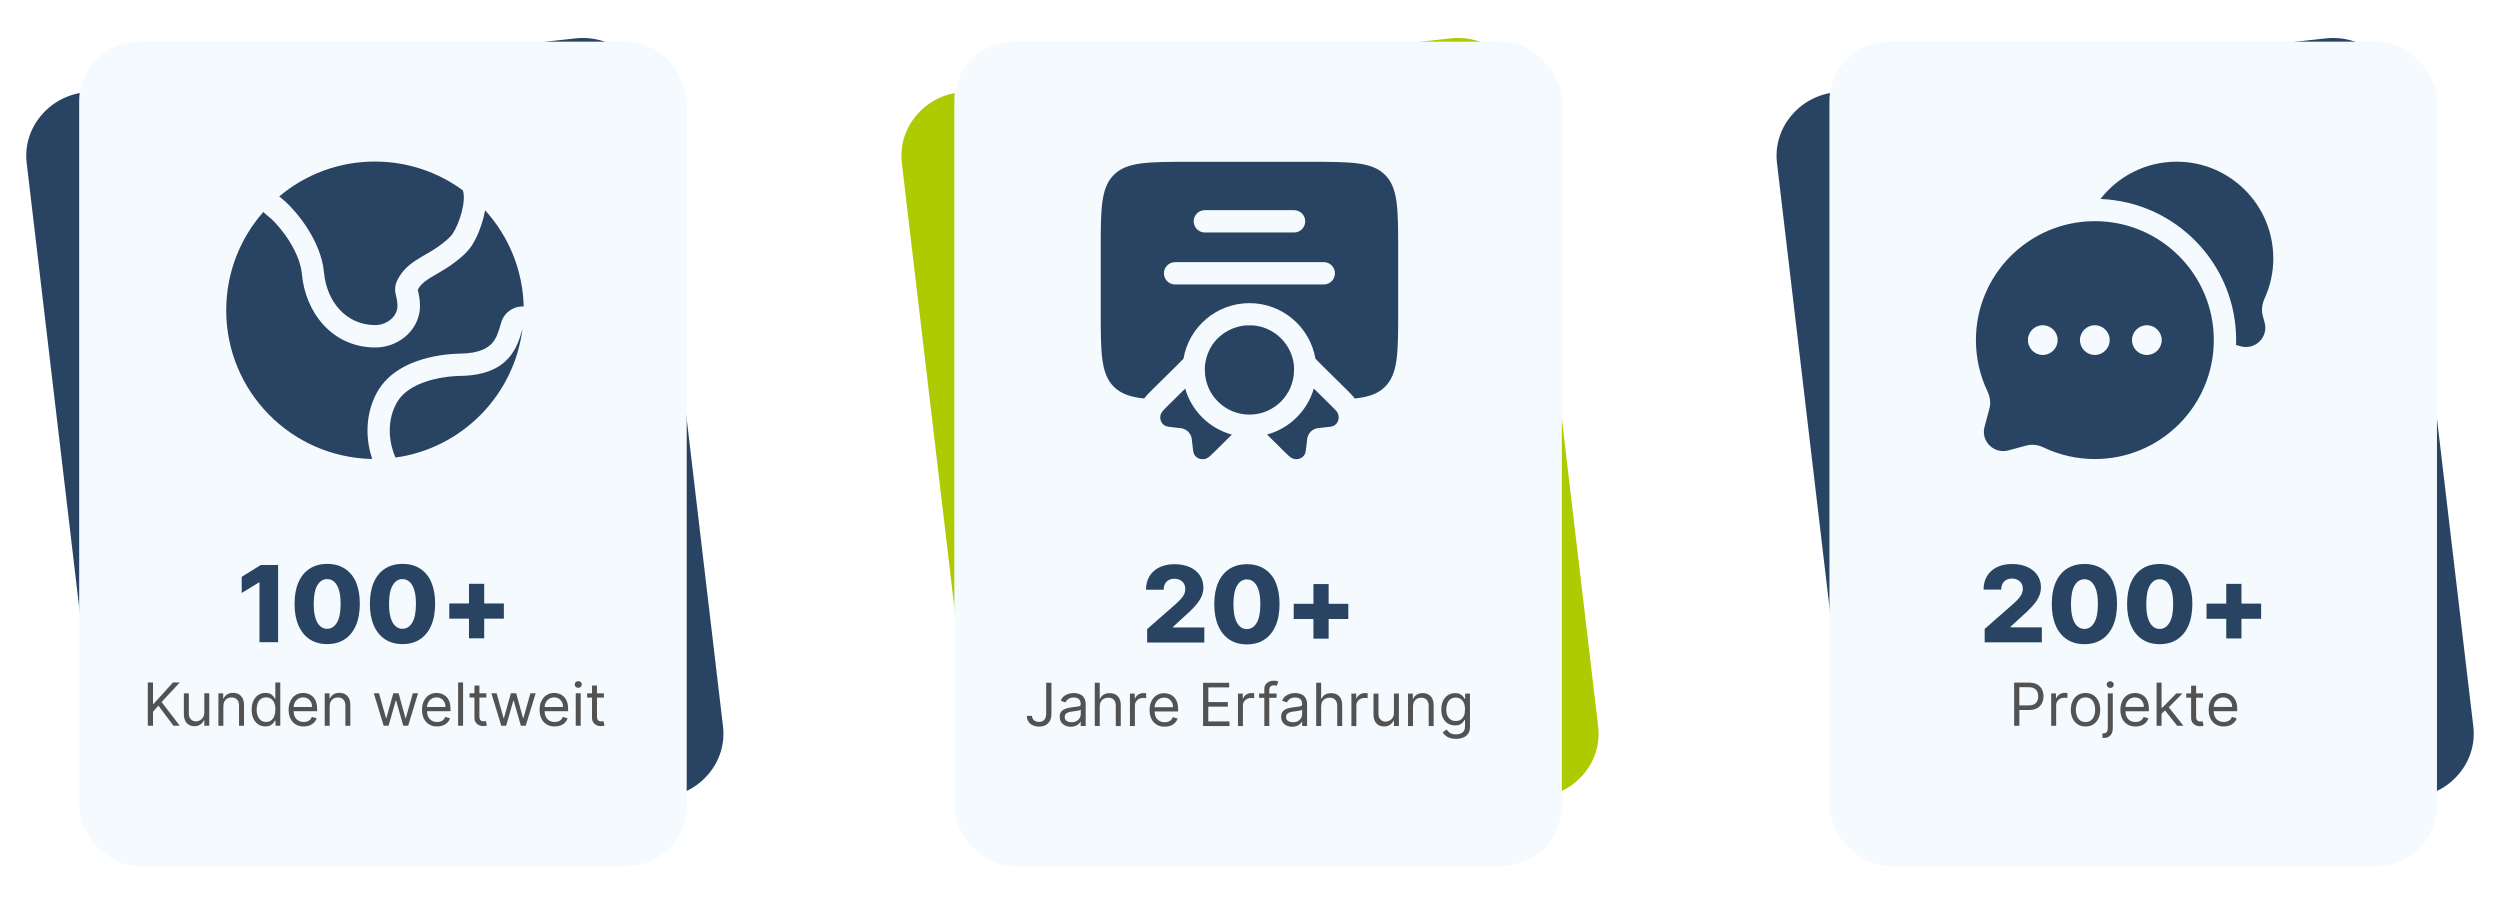
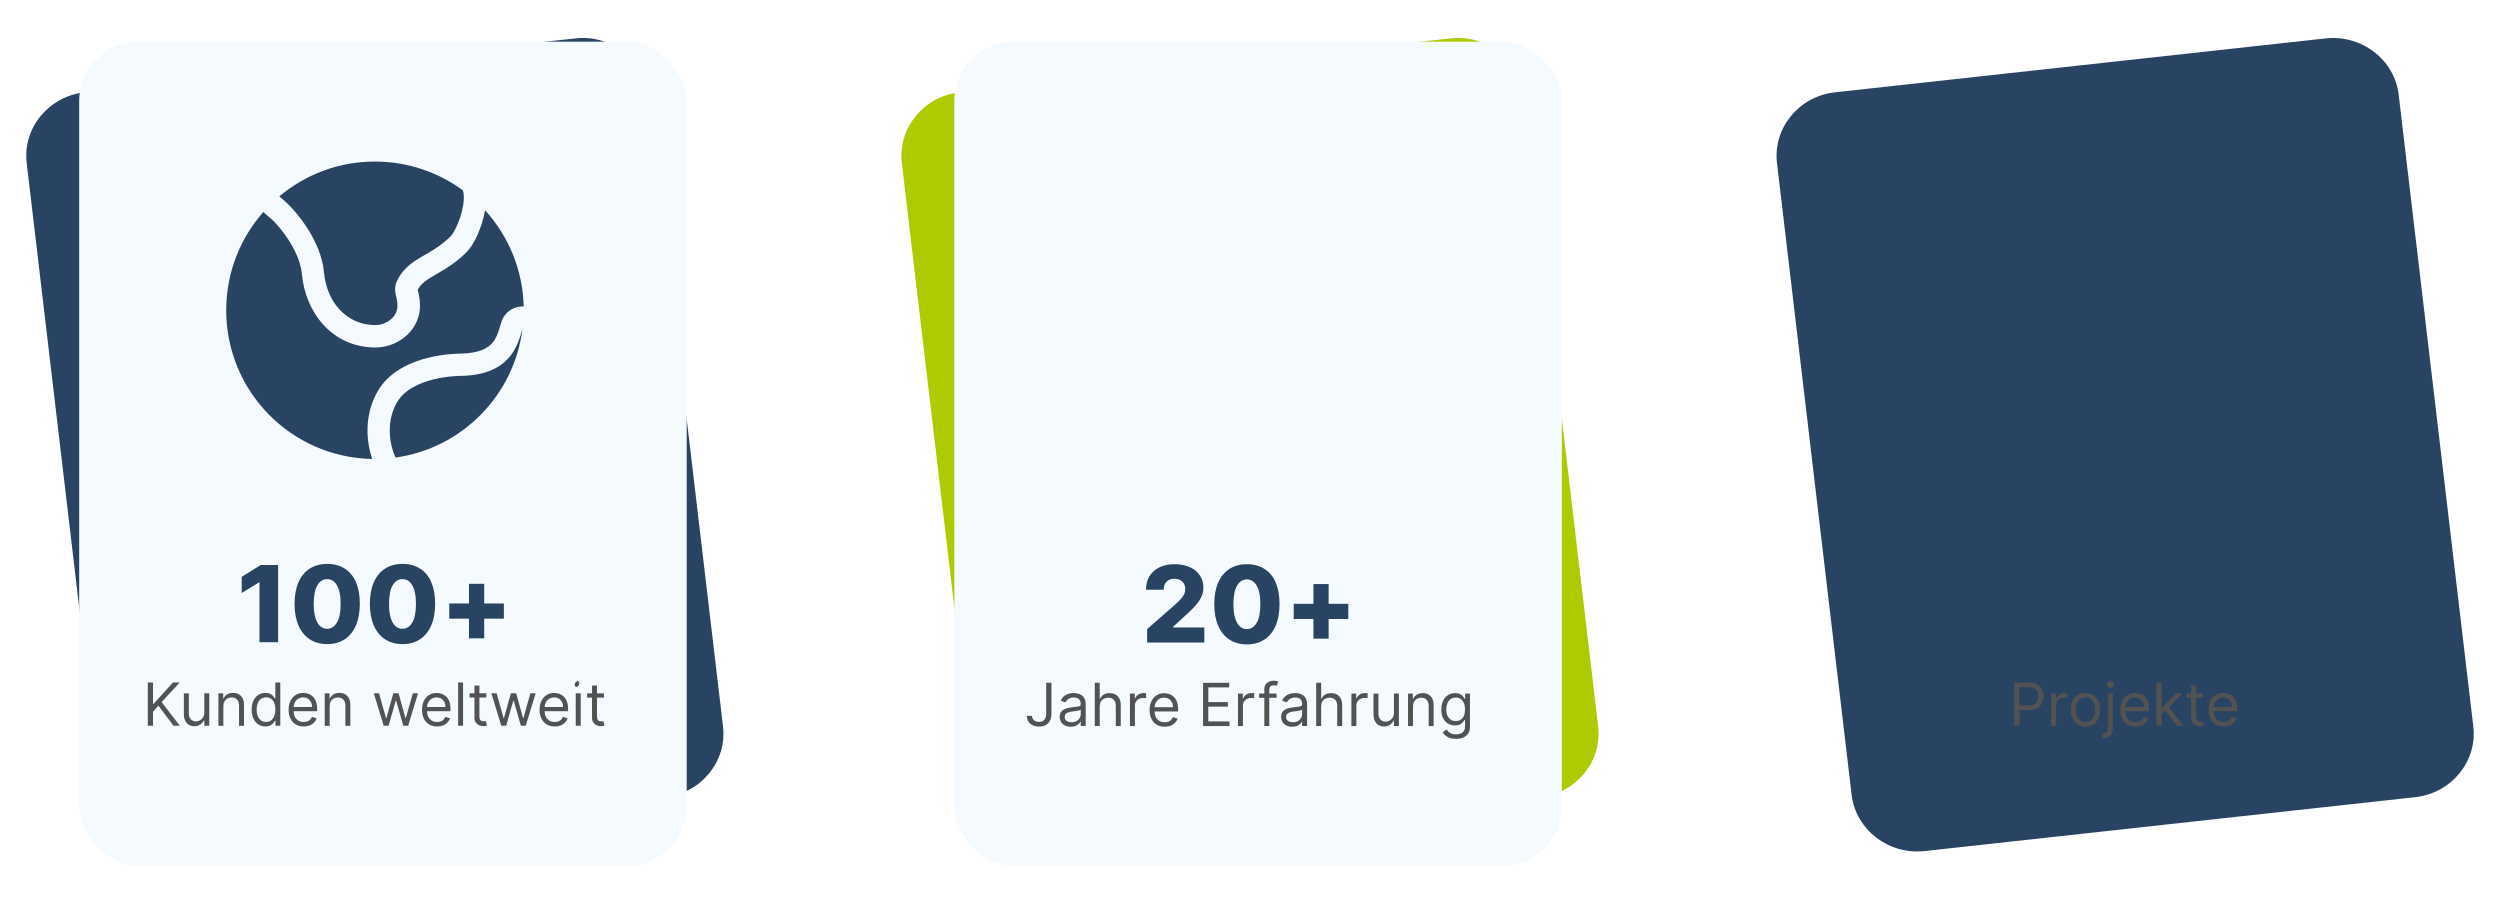
<svg xmlns="http://www.w3.org/2000/svg" viewBox="0 0 588.5 213">
  <defs>
    <style>
      .cls-1 {
        fill: #525252;
      }

      .cls-2 {
        filter: url(#drop-shadow-1);
      }

      .cls-2, .cls-3, .cls-4 {
        fill: #f5faff;
      }

      .cls-3 {
        filter: url(#drop-shadow-3);
      }

      .cls-5 {
        fill: #294462;
      }

      .cls-4 {
        filter: url(#drop-shadow-2);
      }

      .cls-6 {
        fill: #aeca00;
      }
    </style>
    <filter id="drop-shadow-1" x="215" y="0" width="162" height="213" filterUnits="userSpaceOnUse">
      <feOffset dx="2" dy="2" />
      <feGaussianBlur result="blur" stdDeviation="3" />
      <feFlood flood-color="#000" flood-opacity=".3" />
      <feComposite in2="blur" operator="in" />
      <feComposite in="SourceGraphic" />
    </filter>
    <filter id="drop-shadow-2" x="421" y="0" width="162" height="213" filterUnits="userSpaceOnUse">
      <feOffset dx="2" dy="2" />
      <feGaussianBlur result="blur-2" stdDeviation="3" />
      <feFlood flood-color="#000" flood-opacity=".3" />
      <feComposite in2="blur-2" operator="in" />
      <feComposite in="SourceGraphic" />
    </filter>
    <filter id="drop-shadow-3" x="9" y="0" width="162" height="213" filterUnits="userSpaceOnUse">
      <feOffset dx="2" dy="2" />
      <feGaussianBlur result="blur-3" stdDeviation="3" />
      <feFlood flood-color="#000" flood-opacity=".3" />
      <feComposite in2="blur-3" operator="in" />
      <feComposite in="SourceGraphic" />
    </filter>
  </defs>
  <g id="Karten">
    <path class="cls-6" d="M362.55,187.65l-115.5,12.69c-8.49.93-16.22-5.02-17.19-13.24l-17.57-148.74c-.97-8.21,5.18-15.7,13.66-16.63l115.5-12.69c8.49-.93,16.22,5.02,17.19,13.24l17.57,148.74c.97,8.21-5.18,15.7-13.66,16.63Z" />
    <rect class="cls-2" x="222.65" y="7.81" width="143.01" height="194.03" rx="14" ry="14" />
    <path class="cls-5" d="M568.56,187.65l-115.5,12.69c-8.49.93-16.22-5.02-17.19-13.24l-17.57-148.74c-.97-8.21,5.18-15.7,13.66-16.63l115.5-12.69c8.49-.93,16.22,5.02,17.19,13.24l17.57,148.74c.97,8.21-5.18,15.7-13.66,16.63Z" />
-     <rect class="cls-4" x="428.65" y="7.81" width="143.01" height="194.03" rx="14" ry="14" />
    <path class="cls-5" d="M156.54,187.65l-115.5,12.69c-8.49.93-16.22-5.02-17.19-13.24L6.28,38.36c-.97-8.21,5.18-15.7,13.66-16.63l115.5-12.69c8.49-.93,16.22,5.02,17.19,13.24l17.57,148.74c.97,8.21-5.18,15.7-13.66,16.63Z" />
    <rect class="cls-3" x="16.64" y="7.81" width="143.01" height="194.03" rx="14" ry="14" />
  </g>
  <g id="Texte_DE" data-name="Texte DE">
    <path class="cls-5" d="M61.39,133h4.08v18.18h-4.39v-14.08h-.11l-4.07,2.49v-3.8l4.48-2.79ZM83.78,137.04c.62,1.4.93,3.09.92,5.08,0,2-.31,3.71-.93,5.13-.62,1.42-1.5,2.5-2.65,3.25-1.15.75-2.51,1.12-4.11,1.12s-2.95-.38-4.1-1.13c-1.15-.75-2.03-1.84-2.65-3.26-.62-1.42-.93-3.12-.92-5.12,0-1.99.32-3.69.94-5.08.62-1.39,1.5-2.46,2.65-3.19,1.15-.73,2.51-1.1,4.1-1.1s2.96.37,4.11,1.1c1.15.73,2.04,1.79,2.66,3.19ZM80.18,142.11c0-1.31-.13-2.4-.4-3.25-.27-.85-.64-1.49-1.11-1.91-.47-.42-1.03-.63-1.66-.63-.94,0-1.7.47-2.28,1.42s-.87,2.41-.88,4.37c0,1.33.12,2.44.39,3.31.26.88.63,1.53,1.11,1.96.48.43,1.03.64,1.66.64.95,0,1.71-.48,2.3-1.45s.88-2.45.87-4.46ZM101.51,137.04c.62,1.4.93,3.09.92,5.08,0,2-.31,3.71-.93,5.13-.62,1.42-1.5,2.5-2.65,3.25-1.15.75-2.51,1.12-4.11,1.12s-2.95-.38-4.1-1.13c-1.15-.75-2.03-1.84-2.65-3.26-.62-1.42-.93-3.12-.92-5.12,0-1.99.32-3.69.94-5.08.62-1.39,1.5-2.46,2.65-3.19,1.15-.73,2.51-1.1,4.1-1.1s2.96.37,4.11,1.1c1.15.73,2.04,1.79,2.66,3.19ZM97.91,142.11c0-1.31-.13-2.4-.4-3.25-.27-.85-.64-1.49-1.11-1.91-.47-.42-1.03-.63-1.66-.63-.94,0-1.7.47-2.28,1.42s-.87,2.41-.88,4.37c0,1.33.12,2.44.39,3.31.26.88.63,1.53,1.11,1.96.48.43,1.03.64,1.66.64.95,0,1.71-.48,2.3-1.45s.88-2.45.87-4.46ZM118.61,142.06h-4.63v-4.64h-3.58v4.64h-4.64v3.58h4.64v4.63h3.58v-4.63h4.63v-3.58Z" />
    <path class="cls-5" d="M276.13,147.71h7.37v3.54h-13.46v-3.16l6.63-5.81c.5-.45.92-.86,1.27-1.24s.62-.75.8-1.14c.18-.38.27-.8.27-1.25,0-.5-.11-.93-.33-1.29-.22-.36-.52-.63-.91-.83s-.83-.29-1.32-.29-.94.1-1.32.31c-.38.2-.67.5-.88.88-.21.38-.32.85-.32,1.4h-4.16c0-1.24.28-2.31.83-3.21s1.34-1.59,2.35-2.08,2.18-.73,3.52-.73,2.58.23,3.6.69c1.02.46,1.81,1.11,2.37,1.93.56.83.84,1.78.84,2.87,0,.69-.14,1.38-.42,2.06s-.78,1.43-1.5,2.25c-.72.82-1.74,1.81-3.06,2.96l-2.18,2.01v.12ZM300.28,137.11c.62,1.4.93,3.09.92,5.08,0,2-.31,3.71-.93,5.13-.62,1.42-1.5,2.5-2.65,3.25-1.15.75-2.51,1.12-4.11,1.12s-2.95-.38-4.1-1.13c-1.15-.75-2.03-1.84-2.65-3.26-.62-1.42-.93-3.12-.92-5.12,0-1.99.32-3.69.94-5.08.62-1.39,1.5-2.46,2.65-3.19,1.15-.73,2.51-1.1,4.1-1.1s2.96.37,4.11,1.1c1.15.73,2.04,1.79,2.66,3.19ZM296.68,142.18c0-1.31-.13-2.4-.4-3.25-.27-.85-.64-1.49-1.11-1.91-.47-.42-1.03-.63-1.66-.63-.94,0-1.7.47-2.28,1.42s-.87,2.41-.88,4.37c0,1.33.12,2.44.39,3.31.26.88.63,1.53,1.11,1.96.48.43,1.03.64,1.66.64.95,0,1.71-.48,2.3-1.45s.88-2.45.87-4.46ZM317.39,142.13h-4.63v-4.64h-3.58v4.64h-4.64v3.58h4.64v4.63h3.58v-4.63h4.63v-3.58Z" />
    <path class="cls-5" d="M473.28,147.67h7.37v3.54h-13.46v-3.16l6.63-5.81c.5-.45.92-.86,1.27-1.24.35-.38.62-.75.8-1.14s.28-.8.28-1.25c0-.5-.11-.93-.33-1.29-.22-.36-.52-.63-.91-.83s-.83-.29-1.32-.29-.94.1-1.32.31-.67.5-.88.88c-.21.38-.32.85-.32,1.4h-4.16c0-1.24.28-2.31.83-3.21.56-.9,1.34-1.59,2.35-2.08,1.01-.49,2.18-.73,3.52-.73s2.58.23,3.6.69c1.02.46,1.81,1.11,2.37,1.93.56.83.84,1.78.84,2.87,0,.69-.14,1.38-.42,2.06s-.78,1.43-1.5,2.25c-.72.82-1.74,1.81-3.06,2.96l-2.18,2.01v.12ZM497.43,137.06c.62,1.4.93,3.09.92,5.08,0,2-.31,3.71-.93,5.13-.62,1.42-1.5,2.5-2.65,3.25-1.15.75-2.51,1.12-4.11,1.12s-2.95-.38-4.1-1.13c-1.15-.75-2.03-1.84-2.65-3.26-.62-1.42-.93-3.12-.92-5.12,0-1.99.32-3.69.94-5.08.62-1.39,1.5-2.46,2.65-3.19,1.15-.73,2.51-1.1,4.1-1.1s2.96.37,4.11,1.1c1.15.73,2.04,1.79,2.66,3.19ZM493.84,142.14c0-1.31-.13-2.4-.4-3.25-.27-.85-.64-1.49-1.11-1.91-.47-.42-1.03-.63-1.66-.63-.94,0-1.7.47-2.28,1.42s-.87,2.41-.88,4.37c0,1.33.12,2.44.39,3.31.26.88.63,1.53,1.11,1.96.48.43,1.03.64,1.66.64.95,0,1.71-.48,2.3-1.45s.88-2.45.87-4.46ZM515.16,137.06c.62,1.4.93,3.09.92,5.08,0,2-.31,3.71-.93,5.13-.62,1.42-1.5,2.5-2.65,3.25-1.15.75-2.51,1.12-4.11,1.12s-2.95-.38-4.1-1.13c-1.15-.75-2.03-1.84-2.65-3.26-.62-1.42-.93-3.12-.92-5.12,0-1.99.32-3.69.94-5.08.62-1.39,1.5-2.46,2.65-3.19,1.14-.73,2.51-1.1,4.1-1.1s2.96.37,4.11,1.1c1.15.73,2.04,1.79,2.66,3.19ZM511.56,142.14c0-1.31-.13-2.4-.4-3.25-.27-.85-.64-1.49-1.11-1.91-.47-.42-1.03-.63-1.66-.63-.94,0-1.7.47-2.28,1.42s-.87,2.41-.88,4.37c0,1.33.12,2.44.39,3.31s.63,1.53,1.11,1.96c.48.43,1.03.64,1.66.64.95,0,1.71-.48,2.3-1.45s.88-2.45.87-4.46ZM532.27,142.09h-4.63v-4.64h-3.58v4.64h-4.64v3.58h4.64v4.63h3.58v-4.63h4.63v-3.58Z" />
-     <path class="cls-1" d="M42.32,160.66l-4.28,4.59,4.28,5.59h-1.49l-3.54-4.73-1.27,1.43v3.3h-1.23v-10.18h1.23v5.05h.12l4.57-5.05h1.61ZM48.09,167.72c0,.48-.1.87-.31,1.18-.21.31-.46.54-.77.69s-.6.22-.89.22c-.49,0-.89-.17-1.2-.5-.31-.33-.47-.78-.47-1.33v-4.77h-1.17v4.85c0,.65.11,1.19.32,1.61.21.43.5.74.88.96.37.21.8.32,1.27.32.58,0,1.05-.13,1.43-.41s.66-.6.83-.99h.08v1.29h1.17v-7.64h-1.17v4.51ZM56.23,163.42c-.39-.21-.84-.32-1.36-.32-.58,0-1.05.12-1.41.36-.36.24-.64.55-.82.94h-.1v-1.19h-1.13v7.64h1.17v-4.59c0-.44.08-.82.25-1.13.17-.31.4-.55.69-.71.29-.16.63-.24,1-.24.54,0,.97.17,1.28.5.31.34.47.8.47,1.4v4.77h1.17v-4.85c0-.65-.11-1.19-.32-1.61-.22-.43-.52-.74-.91-.95ZM64.81,160.66h1.17v10.18h-1.13v-1.17h-.14c-.09.14-.21.31-.37.52-.16.21-.39.4-.68.56s-.69.25-1.18.25c-.64,0-1.2-.16-1.69-.48-.49-.32-.87-.78-1.14-1.37-.27-.59-.41-1.29-.41-2.1s.14-1.5.41-2.09c.28-.59.66-1.04,1.15-1.37.49-.32,1.06-.48,1.7-.48.5,0,.89.08,1.18.25s.51.35.67.56.27.38.36.51h.1v-3.76ZM64.83,167.02c0-.57-.08-1.07-.25-1.5-.17-.43-.41-.76-.74-1-.33-.24-.73-.36-1.2-.36s-.91.13-1.24.38c-.33.25-.58.6-.74,1.03s-.25.92-.25,1.45.08,1.04.25,1.48.42.79.75,1.05c.33.26.74.39,1.23.39s.87-.12,1.19-.37c.32-.25.57-.59.74-1.03.17-.44.25-.95.25-1.52ZM74.37,165.12c.19.49.28,1.09.28,1.8v.5h-5.53c.02.5.11.95.29,1.31.2.4.48.7.84.91.36.21.77.31,1.25.31.31,0,.59-.04.84-.13.25-.09.47-.22.65-.4.18-.18.32-.4.42-.66l1.13.32c-.12.38-.32.72-.6,1.01-.28.29-.63.51-1.04.68-.41.16-.88.24-1.4.24-.74,0-1.37-.16-1.9-.49-.53-.33-.94-.78-1.23-1.37-.29-.59-.43-1.27-.43-2.06s.14-1.47.43-2.07.69-1.07,1.2-1.4c.52-.34,1.12-.5,1.81-.5.4,0,.79.07,1.18.2s.74.35,1.06.64c.32.3.57.69.76,1.18ZM73.46,166.41c0-.43-.08-.82-.26-1.15s-.41-.61-.73-.8c-.31-.2-.68-.29-1.11-.29-.47,0-.87.12-1.21.35-.34.23-.6.53-.78.9-.16.31-.23.65-.25,1h4.33ZM81.26,163.42c-.39-.21-.84-.32-1.36-.32-.58,0-1.05.12-1.41.36-.36.24-.64.55-.82.94h-.1v-1.19h-1.13v7.64h1.17v-4.59c0-.44.08-.82.25-1.13.17-.31.4-.55.69-.71.29-.16.63-.24,1-.24.54,0,.97.17,1.28.5.31.34.47.8.47,1.4v4.77h1.17v-4.85c0-.65-.11-1.19-.32-1.61-.22-.43-.52-.74-.91-.95ZM95.52,169.03h-.08l-1.61-5.83h-1.25l-1.63,5.85h-.08l-1.65-5.85h-1.23l2.33,7.64h1.15l1.67-5.87h.12l1.67,5.87h1.15l2.33-7.64h-1.23l-1.65,5.83ZM105.77,165.12c.19.49.28,1.09.28,1.8v.5h-5.53c.02.5.11.95.29,1.31.2.4.48.7.84.91.36.21.77.31,1.25.31.31,0,.59-.04.84-.13.25-.09.47-.22.65-.4.18-.18.32-.4.42-.66l1.13.32c-.12.38-.32.72-.6,1.01-.28.29-.63.51-1.04.68-.41.16-.88.24-1.4.24-.74,0-1.37-.16-1.9-.49-.53-.33-.94-.78-1.23-1.37-.29-.59-.43-1.27-.43-2.06s.14-1.47.43-2.07.69-1.07,1.2-1.4c.52-.34,1.12-.5,1.81-.5.4,0,.79.07,1.18.2s.74.35,1.06.64c.32.3.57.69.76,1.18ZM104.86,166.41c0-.43-.08-.82-.26-1.15s-.41-.61-.73-.8c-.31-.2-.68-.29-1.11-.29-.47,0-.87.12-1.21.35-.34.23-.6.53-.78.9-.16.31-.23.65-.25,1h4.33ZM107.84,170.84h1.17v-10.18h-1.17v10.18ZM114.19,169.78c-.08.01-.19.02-.32.02-.17,0-.34-.03-.49-.08-.15-.05-.28-.16-.38-.33-.1-.16-.15-.41-.15-.74v-4.45h1.63v-1h-1.63v-1.83h-1.17v1.83h-1.15v1h1.15v4.77c0,.44.1.81.31,1.1.21.29.47.51.79.65s.64.21.97.21c.22,0,.4-.02.54-.05.14-.03.25-.06.33-.09l-.24-1.05s-.12.02-.2.04ZM123.2,169.03h-.08l-1.61-5.83h-1.25l-1.63,5.85h-.08l-1.65-5.85h-1.23l2.33,7.64h1.15l1.67-5.87h.12l1.67,5.87h1.15l2.33-7.64h-1.23l-1.65,5.83ZM133.45,165.12c.19.49.28,1.09.28,1.8v.5h-5.53c.02.5.11.95.29,1.31.2.4.48.7.84.91.36.21.77.31,1.25.31.31,0,.59-.04.84-.13.25-.09.47-.22.65-.4.18-.18.32-.4.42-.66l1.13.32c-.12.38-.32.72-.6,1.01-.28.29-.63.51-1.04.68-.41.16-.88.24-1.4.24-.74,0-1.37-.16-1.9-.49-.53-.33-.94-.78-1.23-1.37-.29-.59-.43-1.27-.43-2.06s.14-1.47.43-2.07.69-1.07,1.2-1.4c.52-.34,1.12-.5,1.81-.5.4,0,.79.07,1.18.2s.74.35,1.06.64c.32.3.57.69.76,1.18ZM132.54,166.41c0-.43-.08-.82-.26-1.15s-.41-.61-.73-.8c-.31-.2-.68-.29-1.11-.29-.47,0-.87.12-1.21.35-.34.23-.6.53-.78.9-.16.31-.23.65-.25,1h4.33ZM136.12,160.34c-.23,0-.42.08-.59.23-.16.16-.25.34-.25.56s.08.41.25.56c.16.16.36.23.59.23s.43-.08.59-.23c.16-.16.25-.34.25-.56s-.08-.41-.25-.56c-.16-.16-.36-.23-.59-.23ZM135.53,170.84h1.17v-7.64h-1.17v7.64ZM142.07,169.75s-.12.02-.2.04c-.08.01-.19.02-.32.02-.17,0-.34-.03-.49-.08-.15-.05-.28-.16-.38-.33-.1-.16-.15-.41-.15-.74v-4.45h1.63v-1h-1.63v-1.83h-1.17v1.83h-1.15v1h1.15v4.77c0,.44.1.81.31,1.1.21.29.47.51.79.65s.64.21.97.21c.22,0,.4-.02.54-.05.14-.03.25-.06.33-.09l-.24-1.05Z" />
+     <path class="cls-1" d="M42.32,160.66l-4.28,4.59,4.28,5.59h-1.49l-3.54-4.73-1.27,1.43v3.3h-1.23v-10.18h1.23v5.05h.12l4.57-5.05h1.61ZM48.09,167.72c0,.48-.1.87-.31,1.18-.21.31-.46.54-.77.69s-.6.22-.89.22c-.49,0-.89-.17-1.2-.5-.31-.33-.47-.78-.47-1.33v-4.77h-1.17v4.85c0,.65.11,1.19.32,1.61.21.43.5.74.88.96.37.21.8.32,1.27.32.58,0,1.05-.13,1.43-.41s.66-.6.83-.99h.08v1.29h1.17v-7.64h-1.17v4.51ZM56.23,163.42c-.39-.21-.84-.32-1.36-.32-.58,0-1.05.12-1.41.36-.36.24-.64.55-.82.94h-.1v-1.19h-1.13v7.64h1.17v-4.59c0-.44.08-.82.25-1.13.17-.31.4-.55.69-.71.29-.16.63-.24,1-.24.54,0,.97.17,1.28.5.31.34.47.8.47,1.4v4.77h1.17v-4.85c0-.65-.11-1.19-.32-1.61-.22-.43-.52-.74-.91-.95ZM64.81,160.66h1.17v10.18h-1.13v-1.17h-.14c-.09.14-.21.31-.37.52-.16.21-.39.4-.68.56s-.69.25-1.18.25c-.64,0-1.2-.16-1.69-.48-.49-.32-.87-.78-1.14-1.37-.27-.59-.41-1.29-.41-2.1s.14-1.5.41-2.09c.28-.59.66-1.04,1.15-1.37.49-.32,1.06-.48,1.7-.48.5,0,.89.08,1.18.25s.51.35.67.56.27.38.36.51h.1v-3.76ZM64.83,167.02c0-.57-.08-1.07-.25-1.5-.17-.43-.41-.76-.74-1-.33-.24-.73-.36-1.2-.36s-.91.13-1.24.38c-.33.25-.58.6-.74,1.03s-.25.92-.25,1.45.08,1.04.25,1.48.42.79.75,1.05c.33.26.74.39,1.23.39s.87-.12,1.19-.37c.32-.25.57-.59.74-1.03.17-.44.25-.95.25-1.52ZM74.37,165.12c.19.49.28,1.09.28,1.8v.5h-5.53c.02.5.11.95.29,1.31.2.4.48.7.84.91.36.21.77.31,1.25.31.31,0,.59-.04.84-.13.25-.09.47-.22.65-.4.18-.18.32-.4.42-.66l1.13.32c-.12.38-.32.72-.6,1.01-.28.29-.63.51-1.04.68-.41.16-.88.24-1.4.24-.74,0-1.37-.16-1.9-.49-.53-.33-.94-.78-1.23-1.37-.29-.59-.43-1.27-.43-2.06s.14-1.47.43-2.07.69-1.07,1.2-1.4c.52-.34,1.12-.5,1.81-.5.4,0,.79.07,1.18.2s.74.35,1.06.64c.32.3.57.69.76,1.18ZM73.46,166.41c0-.43-.08-.82-.26-1.15s-.41-.61-.73-.8c-.31-.2-.68-.29-1.11-.29-.47,0-.87.12-1.21.35-.34.23-.6.53-.78.9-.16.31-.23.65-.25,1h4.33ZM81.26,163.42c-.39-.21-.84-.32-1.36-.32-.58,0-1.05.12-1.41.36-.36.24-.64.55-.82.94h-.1v-1.19h-1.13v7.64h1.17v-4.59c0-.44.08-.82.25-1.13.17-.31.4-.55.69-.71.29-.16.63-.24,1-.24.54,0,.97.17,1.28.5.31.34.47.8.47,1.4v4.77h1.17v-4.85c0-.65-.11-1.19-.32-1.61-.22-.43-.52-.74-.91-.95ZM95.52,169.03h-.08l-1.61-5.83h-1.25l-1.63,5.85h-.08l-1.65-5.85h-1.23l2.33,7.64h1.15l1.67-5.87h.12l1.67,5.87h1.15l2.33-7.64h-1.23l-1.65,5.83ZM105.77,165.12c.19.49.28,1.09.28,1.8v.5h-5.53c.02.5.11.95.29,1.31.2.4.48.7.84.91.36.21.77.31,1.25.31.31,0,.59-.04.84-.13.25-.09.47-.22.65-.4.18-.18.32-.4.42-.66l1.13.32c-.12.38-.32.72-.6,1.01-.28.29-.63.51-1.04.68-.41.16-.88.24-1.4.24-.74,0-1.37-.16-1.9-.49-.53-.33-.94-.78-1.23-1.37-.29-.59-.43-1.27-.43-2.06s.14-1.47.43-2.07.69-1.07,1.2-1.4c.52-.34,1.12-.5,1.81-.5.4,0,.79.07,1.18.2s.74.35,1.06.64c.32.3.57.69.76,1.18ZM104.86,166.41c0-.43-.08-.82-.26-1.15s-.41-.61-.73-.8c-.31-.2-.68-.29-1.11-.29-.47,0-.87.12-1.21.35-.34.23-.6.53-.78.9-.16.31-.23.65-.25,1h4.33ZM107.84,170.84h1.17v-10.18h-1.17v10.18ZM114.19,169.78c-.08.01-.19.02-.32.02-.17,0-.34-.03-.49-.08-.15-.05-.28-.16-.38-.33-.1-.16-.15-.41-.15-.74v-4.45h1.63v-1h-1.63v-1.83h-1.17v1.83h-1.15v1h1.15v4.77c0,.44.1.81.31,1.1.21.29.47.51.79.65s.64.21.97.21c.22,0,.4-.02.54-.05.14-.03.25-.06.33-.09l-.24-1.05s-.12.02-.2.04ZM123.2,169.03h-.08l-1.61-5.83h-1.25l-1.63,5.85h-.08l-1.65-5.85h-1.23l2.33,7.64h1.15l1.67-5.87h.12l1.67,5.87h1.15l2.33-7.64h-1.23l-1.65,5.83ZM133.45,165.12c.19.49.28,1.09.28,1.8v.5h-5.53c.02.5.11.95.29,1.31.2.4.48.7.84.91.36.21.77.31,1.25.31.31,0,.59-.04.84-.13.25-.09.47-.22.65-.4.18-.18.32-.4.42-.66l1.13.32c-.12.38-.32.72-.6,1.01-.28.29-.63.51-1.04.68-.41.16-.88.24-1.4.24-.74,0-1.37-.16-1.9-.49-.53-.33-.94-.78-1.23-1.37-.29-.59-.43-1.27-.43-2.06s.14-1.47.43-2.07.69-1.07,1.2-1.4c.52-.34,1.12-.5,1.81-.5.4,0,.79.07,1.18.2s.74.35,1.06.64c.32.3.57.69.76,1.18ZM132.54,166.41c0-.43-.08-.82-.26-1.15s-.41-.61-.73-.8c-.31-.2-.68-.29-1.11-.29-.47,0-.87.12-1.21.35-.34.23-.6.53-.78.9-.16.31-.23.65-.25,1h4.33ZM136.12,160.34c-.23,0-.42.08-.59.23-.16.16-.25.34-.25.56s.08.41.25.56s.43-.08.59-.23c.16-.16.25-.34.25-.56s-.08-.41-.25-.56c-.16-.16-.36-.23-.59-.23ZM135.53,170.84h1.17v-7.64h-1.17v7.64ZM142.07,169.75s-.12.02-.2.04c-.08.01-.19.02-.32.02-.17,0-.34-.03-.49-.08-.15-.05-.28-.16-.38-.33-.1-.16-.15-.41-.15-.74v-4.45h1.63v-1h-1.63v-1.83h-1.17v1.83h-1.15v1h1.15v4.77c0,.44.1.81.31,1.1.21.29.47.51.79.65s.64.21.97.21c.22,0,.4-.02.54-.05.14-.03.25-.06.33-.09l-.24-1.05Z" />
    <path class="cls-1" d="M246.28,160.72h1.23v7.28c0,.65-.12,1.2-.36,1.66-.24.45-.58.8-1.01,1.03-.43.24-.95.35-1.54.35-.56,0-1.05-.1-1.49-.31-.43-.2-.78-.49-1.02-.87s-.37-.83-.37-1.35h1.21c0,.29.07.54.22.75.14.21.34.38.59.5s.54.18.86.18c.35,0,.66-.08.9-.22.25-.15.44-.37.57-.66.13-.29.2-.65.2-1.07v-7.28ZM255.27,164.42c.2.36.3.85.3,1.45v5.03h-1.17v-1.03h-.06c-.08.17-.21.34-.4.53-.19.19-.43.35-.74.48-.31.13-.68.2-1.13.2-.48,0-.92-.09-1.32-.28-.39-.18-.71-.45-.94-.8s-.35-.77-.35-1.27c0-.44.09-.79.26-1.07.17-.27.4-.49.69-.64.29-.16.61-.27.96-.35s.7-.14,1.06-.19c.46-.06.84-.1,1.13-.14.29-.03.5-.08.64-.16s.2-.21.2-.4v-.04c0-.49-.13-.87-.4-1.14-.27-.27-.67-.41-1.21-.41s-1,.12-1.32.37c-.32.25-.54.51-.67.79l-1.11-.4c.2-.46.46-.83.8-1.09.33-.26.7-.44,1.09-.55s.79-.16,1.17-.16c.25,0,.53.03.85.09.32.06.63.18.93.36.3.18.55.45.75.81ZM254.39,167.06c-.05.06-.16.11-.33.16-.17.05-.36.09-.58.12-.22.03-.43.06-.63.09-.2.03-.37.05-.49.06-.3.04-.59.1-.85.19-.26.09-.48.22-.64.39s-.24.41-.24.71c0,.41.15.72.46.92s.69.31,1.16.31.86-.09,1.18-.27.56-.42.73-.71.25-.59.25-.91v-1.07ZM262.6,163.48c-.39-.21-.85-.31-1.37-.31-.6,0-1.08.12-1.44.35-.36.23-.63.55-.81.94h-.1v-3.74h-1.17v10.18h1.17v-4.59c0-.44.09-.82.26-1.13.17-.31.41-.55.72-.71.3-.16.65-.24,1.03-.24.55,0,.99.17,1.3.5.31.33.47.8.47,1.41v4.77h1.17v-4.85c0-.66-.11-1.2-.33-1.62-.22-.43-.52-.74-.91-.95ZM269.19,163.15c-.46,0-.87.12-1.23.35s-.62.54-.76.92h-.08v-1.15h-1.13v7.64h1.17v-4.83c0-.34.08-.65.25-.92.17-.27.4-.48.69-.64.29-.15.62-.23.99-.23.16,0,.3.01.44.03.14.02.23.04.27.05v-1.19c-.07,0-.16-.01-.29-.02-.13,0-.24,0-.32,0ZM277.04,165.18c.19.49.28,1.09.28,1.8v.5h-5.53c.02.5.11.95.29,1.31.2.4.48.7.84.91.36.21.77.31,1.25.31.31,0,.59-.04.84-.13.25-.09.47-.22.65-.4.18-.18.32-.4.42-.66l1.13.32c-.12.38-.32.72-.6,1.01-.28.29-.63.51-1.04.68-.41.16-.88.24-1.4.24-.74,0-1.37-.16-1.9-.49-.53-.33-.94-.78-1.23-1.37-.29-.59-.43-1.27-.43-2.06s.14-1.47.43-2.07.69-1.07,1.2-1.4c.52-.34,1.12-.5,1.81-.5.4,0,.79.07,1.18.2s.74.35,1.06.64c.32.3.57.69.76,1.18ZM276.13,166.47c0-.43-.08-.82-.26-1.15s-.41-.61-.73-.8c-.31-.2-.68-.29-1.11-.29-.47,0-.87.12-1.21.35-.34.23-.6.53-.78.9-.16.31-.23.65-.25,1h4.33ZM284.44,166.35h4.59v-1.09h-4.59v-3.44h4.91v-1.09h-6.15v10.18h6.22v-1.09h-4.99v-3.46ZM294.62,163.15c-.46,0-.87.12-1.23.35s-.62.54-.76.92h-.08v-1.15h-1.13v7.64h1.17v-4.83c0-.34.08-.65.25-.92.17-.27.4-.48.69-.64.29-.15.62-.23.99-.23.16,0,.3.01.44.03s.23.04.27.05v-1.19c-.07,0-.16-.01-.29-.02-.13,0-.24,0-.32,0ZM299.77,160.24c-.36,0-.71.07-1.04.22s-.59.36-.8.66c-.21.29-.31.66-.31,1.09v1.05h-1.23v1h1.23v6.64h1.17v-6.64h1.71v-1h-1.71v-.78c0-.38.09-.66.26-.86.17-.2.45-.29.84-.29.17,0,.31.01.41.04.1.03.19.05.25.07l.34-1.01c-.09-.04-.22-.08-.41-.13-.18-.05-.42-.07-.71-.07ZM307.39,164.42c.2.36.3.85.3,1.45v5.03h-1.17v-1.03h-.06c-.08.17-.21.34-.4.53-.19.19-.43.35-.74.48-.31.13-.68.2-1.13.2-.48,0-.92-.09-1.32-.28-.39-.18-.71-.45-.94-.8-.23-.35-.35-.77-.35-1.27,0-.44.09-.79.26-1.07s.4-.49.69-.64c.29-.16.61-.27.96-.35s.7-.14,1.06-.19c.46-.06.84-.1,1.13-.14.29-.03.5-.08.64-.16.13-.08.2-.21.2-.4v-.04c0-.49-.13-.87-.4-1.14-.27-.27-.67-.41-1.21-.41s-1,.12-1.32.37-.54.51-.67.79l-1.11-.4c.2-.46.46-.83.8-1.09.33-.26.7-.44,1.09-.55.4-.1.79-.16,1.17-.16.25,0,.53.03.85.09.32.06.63.18.93.36.3.18.55.45.75.81ZM306.51,167.06c-.05.06-.16.11-.33.16-.17.05-.36.09-.58.12-.22.03-.43.06-.63.09-.2.03-.37.05-.5.06-.3.04-.59.1-.85.19-.26.09-.48.22-.64.39-.16.17-.24.41-.24.71,0,.41.15.72.46.92.3.21.69.31,1.16.31s.86-.09,1.18-.27c.32-.18.56-.42.73-.71s.25-.59.25-.91v-1.07ZM314.72,163.48c-.39-.21-.85-.31-1.37-.31-.6,0-1.08.12-1.44.35-.36.23-.63.55-.81.94h-.1v-3.74h-1.17v10.18h1.17v-4.59c0-.44.09-.82.26-1.13s.41-.55.72-.71c.3-.16.65-.24,1.03-.24.55,0,.99.17,1.3.5.31.33.47.8.47,1.41v4.77h1.17v-4.85c0-.66-.11-1.2-.33-1.62s-.52-.74-.91-.95ZM321.31,163.15c-.46,0-.87.12-1.23.35-.36.24-.62.54-.75.92h-.08v-1.15h-1.13v7.64h1.17v-4.83c0-.34.08-.65.25-.92.17-.27.4-.48.69-.64.29-.15.62-.23.99-.23.16,0,.3.01.45.03.14.02.23.04.27.05v-1.19c-.07,0-.16-.01-.29-.02-.13,0-.24,0-.32,0ZM328.13,167.78c0,.48-.1.87-.31,1.18-.21.31-.46.54-.77.69-.3.15-.6.22-.89.22-.49,0-.89-.17-1.2-.5s-.47-.78-.47-1.33v-4.77h-1.17v4.85c0,.65.11,1.19.32,1.61s.5.74.88.96c.37.21.8.32,1.27.32.58,0,1.05-.13,1.43-.41s.66-.6.83-.99h.08v1.29h1.17v-7.64h-1.17v4.51ZM336.27,163.48c-.39-.21-.84-.32-1.36-.32-.58,0-1.05.12-1.41.36-.36.24-.64.55-.82.94h-.1v-1.19h-1.13v7.64h1.17v-4.59c0-.44.08-.82.25-1.13s.4-.55.69-.71c.29-.16.63-.24,1-.24.54,0,.97.17,1.28.5.31.34.47.8.47,1.4v4.77h1.17v-4.85c0-.65-.11-1.19-.32-1.61-.22-.43-.52-.74-.91-.95ZM346.03,163.27v7.86c0,.66-.15,1.19-.45,1.6-.3.41-.69.72-1.19.91-.5.19-1.05.29-1.66.29-.57,0-1.05-.07-1.46-.22-.41-.14-.75-.33-1.02-.57-.27-.23-.48-.48-.64-.75l.93-.66c.11.14.24.3.4.48.16.18.39.34.67.47.28.13.66.2,1.12.2.62,0,1.12-.15,1.53-.45.4-.3.6-.77.6-1.4v-1.55h-.1c-.09.14-.21.31-.37.51-.16.2-.38.38-.68.54-.29.16-.69.24-1.19.24-.62,0-1.17-.15-1.66-.44-.49-.29-.88-.72-1.16-1.27-.28-.56-.42-1.23-.42-2.03s.14-1.46.41-2.04c.28-.58.66-1.03,1.15-1.35.49-.32,1.06-.48,1.7-.48.5,0,.89.08,1.19.25.29.16.52.35.68.56s.28.38.37.51h.12v-1.21h1.13ZM344.87,167.02c0-.55-.08-1.04-.25-1.46-.17-.42-.41-.75-.74-.99-.33-.24-.73-.36-1.2-.36s-.91.13-1.24.38-.58.59-.74,1.01c-.16.42-.25.9-.25,1.41s.08,1,.25,1.4c.17.41.42.72.75.96s.74.35,1.23.35.87-.11,1.19-.32c.32-.22.57-.53.74-.93s.25-.89.25-1.45Z" />
    <path class="cls-1" d="M479.53,161.11c-.51-.29-1.16-.43-1.96-.43h-3.44v10.18h1.23v-3.72h2.23c.79,0,1.44-.14,1.95-.43.51-.29.88-.68,1.13-1.17.24-.49.37-1.04.37-1.64s-.12-1.14-.37-1.63-.62-.87-1.13-1.16ZM479.58,165c-.15.32-.39.58-.72.77-.33.19-.77.28-1.32.28h-2.19v-4.28h2.17c.55,0,1,.09,1.33.28.33.18.58.44.73.76.15.32.23.69.23,1.09s-.08.77-.23,1.1ZM486.38,163.11c.13,0,.23,0,.29.02v1.19s-.13-.03-.27-.05c-.14-.02-.29-.03-.45-.03-.37,0-.7.08-.99.23-.29.15-.52.37-.69.64-.17.27-.25.58-.25.92v4.83h-1.17v-7.64h1.13v1.15h.08c.14-.38.39-.68.75-.92.37-.24.78-.35,1.23-.35.09,0,.19,0,.32,0ZM492.74,163.62c-.52-.33-1.12-.49-1.81-.49s-1.29.16-1.81.49-.92.79-1.21,1.38c-.29.59-.44,1.29-.44,2.08s.15,1.48.44,2.07.69,1.05,1.21,1.38,1.12.49,1.81.49,1.29-.16,1.81-.49.92-.79,1.21-1.38.44-1.28.44-2.07-.15-1.49-.44-2.08c-.29-.59-.69-1.05-1.21-1.38ZM492.97,168.5c-.16.44-.41.79-.75,1.06s-.77.4-1.29.4-.96-.13-1.29-.4-.59-.62-.75-1.06-.24-.91-.24-1.42.08-.99.24-1.43c.16-.44.41-.8.75-1.07.34-.27.77-.41,1.29-.41s.95.14,1.29.41c.34.27.59.63.75,1.07.16.44.24.92.24,1.43s-.08.98-.24,1.42ZM496.18,163.22h1.17v8.19c0,.47-.08.88-.24,1.22-.16.34-.4.61-.73.8-.32.19-.73.28-1.22.28h-.24v-1.09h.22c.36,0,.62-.1.79-.32.17-.21.25-.51.25-.9v-8.19ZM497.34,160.59c.16.16.25.34.25.56s-.08.41-.25.56c-.16.16-.36.23-.59.23s-.42-.08-.59-.23c-.16-.16-.25-.34-.25-.56s.08-.41.25-.56c.16-.16.36-.23.59-.23s.42.08.59.23ZM504.82,163.97c-.32-.3-.67-.51-1.06-.64s-.78-.2-1.18-.2c-.69,0-1.29.17-1.81.5-.52.34-.92.8-1.2,1.4-.29.6-.43,1.29-.43,2.07s.14,1.47.43,2.06c.29.59.7,1.05,1.23,1.37.53.33,1.17.49,1.9.49.52,0,.98-.08,1.4-.24s.76-.39,1.04-.68.48-.63.6-1.01l-1.13-.32c-.1.26-.24.49-.42.66-.18.18-.4.31-.65.4s-.53.13-.84.13c-.47,0-.89-.1-1.25-.31-.36-.21-.64-.51-.84-.91-.18-.36-.27-.8-.29-1.31h5.53v-.5c0-.71-.09-1.31-.28-1.8-.19-.49-.44-.88-.76-1.18ZM500.33,166.43c.02-.35.1-.69.25-1,.18-.37.44-.67.78-.9.34-.23.74-.35,1.21-.35.42,0,.79.1,1.11.29s.55.46.73.8.26.72.26,1.15h-4.33ZM510.53,166.49l3.47,4.37h-1.49l-2.86-3.62-.82.76v2.86h-1.17v-10.18h1.17v5.95h.14l3.34-3.4h1.45l-3.23,3.26ZM518.49,169.77l.24,1.05c-.08.03-.19.06-.33.09-.14.03-.32.05-.54.05-.33,0-.66-.07-.97-.21s-.58-.36-.79-.65c-.21-.29-.31-.66-.31-1.1v-4.77h-1.15v-1h1.15v-1.83h1.17v1.83h1.63v1h-1.63v4.45c0,.33.05.58.15.74s.22.27.38.33.32.08.49.08c.13,0,.24,0,.32-.02s.15-.03.2-.04ZM526.64,166.94c0-.71-.09-1.31-.28-1.8-.19-.49-.44-.88-.76-1.18-.32-.3-.67-.51-1.06-.64s-.78-.2-1.18-.2c-.69,0-1.29.17-1.81.5-.52.34-.92.8-1.2,1.4-.29.6-.43,1.29-.43,2.07s.14,1.47.43,2.06c.29.59.7,1.05,1.23,1.37.53.33,1.17.49,1.9.49.52,0,.98-.08,1.4-.24s.76-.39,1.04-.68.48-.63.6-1.01l-1.13-.32c-.1.26-.24.49-.42.66-.18.18-.4.31-.65.4s-.53.13-.84.13c-.47,0-.89-.1-1.25-.31-.36-.21-.64-.51-.84-.91-.18-.36-.27-.8-.29-1.31h5.53v-.5ZM521.11,166.43c.02-.35.1-.69.25-1,.18-.37.44-.67.78-.9.34-.23.74-.35,1.21-.35.42,0,.79.1,1.11.29s.55.46.73.8.26.72.26,1.15h-4.33Z" />
  </g>
  <g id="Ebene_5" data-name="Ebene 5">
    <path class="cls-5" d="M93.28,95.01c3.46-6.52,14.99-6.52,14.99-6.52,12.01-.13,13.64-7.42,14.72-11.11-1.94,15.69-14.26,28.16-29.88,30.33-1.13-2.38-2.47-7.74.17-12.7ZM63.77,51.45l-1.44-1.23c-.12-.1-.23-.21-.34-.32-5.44,6.17-8.74,14.27-8.74,23.14,0,19.12,15.32,34.65,34.36,35-1.24-3.69-2.04-9.68,1.04-15.49,2.84-5.34,8.54-7.45,12.18-8.34,1.98-.49,3.81-.73,5.13-.84.67-.06,1.22-.09,1.62-.11.2,0,.36-.01.48-.01h.15s.04,0,.04,0c4.83-.05,6.71-1.48,7.58-2.45,1.07-1.21,1.49-2.63,2.08-4.63l.08-.26c.69-2.36,2.91-3.88,5.29-3.76-.22-8.71-3.62-16.64-9.09-22.65-.11.62-.24,1.2-.37,1.71-.59,2.32-1.59,4.81-2.81,6.67-1.2,1.82-3.32,3.44-4.74,4.45-1.07.77-2.16,1.4-3.05,1.92l-.32.19c-.81.47-1.46.84-2.07,1.24-1.25.82-1.99,1.55-2.5,2.55.31,1.13.53,2.42.53,3.78,0,3.23-1.64,5.77-3.62,7.37-1.94,1.56-4.45,2.45-7,2.42-10.33-.11-16.38-8.54-17.16-17.22-.23-2.52-1.36-5.24-2.95-7.78-1.54-2.46-3.29-4.39-4.32-5.34ZM76.26,64.1c-.66-7.3-6.28-14.09-9.01-16.58l-1.51-1.29c6.09-5.12,13.94-8.2,22.51-8.2,7.75,0,14.91,2.52,20.71,6.78.82,2.49-.74,7.68-2.38,10.17-.59.9-1.94,2.02-3.42,3.08-3.33,2.39-7.53,3.57-9.66,7.97-.61,1.26-.58,2.49-.29,3.56.21.77.35,1.6.35,2.42,0,2.64-2.67,4.55-5.31,4.52-6.88-.07-11.38-5.62-11.99-12.44Z" />
-     <path class="cls-5" d="M326.05,41.17c-3.08-3.08-8.03-3.08-17.93-3.08h-28c-9.9,0-14.85,0-17.93,3.08-3.08,3.08-3.08,8.03-3.08,17.93v14c0,9.9,0,14.85,3.08,17.93,1.67,1.67,3.89,2.43,7.14,2.78.26-.35.5-.63.68-.82.41-.45.92-.96,1.42-1.45l5.23-5.15,1.93-1.95c1.27-7.43,7.74-13.08,15.53-13.08s14.26,5.65,15.53,13.08l1.93,1.95,5.23,5.15c.5.49,1.02,1,1.42,1.45.18.19.42.47.68.82,3.26-.35,5.48-1.11,7.14-2.78,3.08-3.08,3.08-8.03,3.08-17.93v-14c0-9.9,0-14.85-3.08-17.93ZM283.62,49.47h21c1.45,0,2.63,1.18,2.63,2.63s-1.18,2.63-2.63,2.63h-21c-1.45,0-2.63-1.18-2.63-2.63s1.18-2.63,2.63-2.63ZM311.62,66.97h-35c-1.45,0-2.63-1.18-2.63-2.63s1.18-2.63,2.63-2.63h35c1.45,0,2.63,1.18,2.63,2.63s-1.18,2.63-2.63,2.63ZM294.12,97.6c-5.8,0-10.5-4.7-10.5-10.5,0-.09,0-.19,0-.28,0,0,0,0,0,0,0-.01,0-.02,0-.03,0-.11,0-.21.01-.32,0-.03,0-.06,0-.09,0-.12.02-.25.03-.37,0-.08.02-.16.03-.23,0-.03,0-.06.01-.1,0-.05.01-.11.02-.16,0-.04.01-.07.02-.11,0-.05.02-.1.02-.14,0-.04.01-.08.02-.11,0-.05.02-.09.03-.14,0-.04.02-.08.02-.12,0-.04.02-.09.03-.13,0-.04.02-.08.03-.12.01-.04.02-.09.03-.13,0-.04.02-.08.03-.12.01-.04.02-.08.03-.13.01-.04.02-.08.03-.12.01-.04.02-.08.04-.12.01-.04.02-.08.04-.12.01-.04.03-.08.04-.12.01-.04.03-.08.04-.12.01-.04.03-.08.04-.12.01-.04.03-.08.04-.12.01-.04.03-.08.04-.12.01-.04.03-.08.04-.11.02-.04.03-.08.05-.12.02-.04.03-.08.05-.11.02-.04.03-.08.05-.12.02-.04.03-.07.05-.11.02-.04.04-.08.05-.12.02-.04.03-.07.05-.11.02-.04.04-.08.06-.12.03-.06.07-.13.1-.19.02-.04.04-.08.06-.12.02-.04.04-.07.06-.11.02-.04.04-.07.06-.11.02-.04.04-.07.06-.11.02-.03.04-.07.06-.1.02-.04.04-.07.07-.11.02-.03.04-.07.06-.1.02-.04.05-.07.07-.11.02-.03.04-.07.06-.1.02-.04.05-.07.07-.11.02-.03.04-.06.07-.1.02-.03.05-.07.07-.1.02-.03.05-.06.07-.09.03-.03.05-.07.08-.1.02-.03.05-.06.07-.09.03-.03.05-.07.08-.1.02-.03.05-.06.07-.09.03-.03.05-.07.08-.1.02-.03.05-.06.08-.09.03-.03.06-.07.08-.1.03-.03.05-.06.08-.09.03-.03.06-.06.09-.1.03-.03.05-.06.08-.08.03-.03.06-.06.09-.09.03-.03.05-.06.08-.08.03-.03.06-.06.09-.09.03-.03.05-.05.08-.08.03-.03.06-.06.09-.09.03-.02.05-.05.08-.07.06-.06.13-.12.2-.18.03-.02.05-.05.08-.07.03-.03.07-.06.1-.08.03-.02.06-.05.09-.07.03-.03.07-.05.1-.08.03-.02.06-.05.09-.07.03-.03.07-.05.1-.08.03-.02.06-.05.09-.07.03-.03.07-.05.1-.07.03-.02.06-.05.1-.07.03-.02.07-.05.1-.07.03-.02.07-.05.1-.07.03-.02.07-.05.1-.07.03-.02.07-.04.1-.07.03-.02.07-.04.1-.07.03-.02.07-.04.1-.06.04-.02.07-.04.11-.06.03-.02.07-.04.11-.06.04-.02.07-.04.11-.06.04-.02.07-.04.11-.06.04-.02.07-.04.11-.06.04-.02.07-.04.11-.06.04-.02.07-.04.11-.06.04-.02.08-.04.11-.06.04-.02.07-.04.11-.05.04-.02.08-.04.12-.06.04-.02.07-.03.11-.05.04-.02.09-.04.13-.06.03-.01.07-.03.1-.04.06-.02.11-.05.17-.07.04-.01.07-.03.11-.04.06-.02.12-.05.18-.07.03-.01.06-.02.1-.03.05-.02.09-.03.14-.05.03-.01.07-.02.1-.03.04-.01.09-.03.13-.04.04-.01.07-.02.11-.03.04-.01.09-.03.13-.04.04-.01.07-.02.11-.03.04-.01.09-.02.13-.04.04,0,.08-.02.11-.03.04-.01.09-.02.13-.03.04,0,.08-.02.11-.03.04,0,.09-.02.13-.03.04,0,.08-.02.12-.02.04,0,.09-.02.13-.03.04,0,.08-.01.12-.02.05,0,.09-.02.14-.02.04,0,.08-.01.12-.02.05,0,.09-.01.14-.02.04,0,.08-.01.12-.02.05,0,.1-.01.14-.02.04,0,.08,0,.11-.01.05,0,.1,0,.15-.01.04,0,.07,0,.11,0,.05,0,.1,0,.16,0,.03,0,.07,0,.1,0,.06,0,.12,0,.17,0,.03,0,.06,0,.09,0,.09,0,.18,0,.26,0s.18,0,.27,0c.03,0,.06,0,.09,0,.06,0,.12,0,.18,0,.04,0,.07,0,.11,0,.05,0,.1,0,.16,0,.04,0,.08,0,.11.01.05,0,.1,0,.15.01.04,0,.08,0,.12.01.05,0,.1.01.14.02.04,0,.08.01.12.02.05,0,.09.01.14.02.04,0,.08.01.12.02.04,0,.09.01.13.02.04,0,.08.02.13.02.04,0,.09.02.13.02.04,0,.08.02.13.03.04,0,.09.02.13.03.04,0,.08.02.13.03.04.01.08.02.13.03.04.01.08.02.13.03.04.01.08.02.12.03.04.01.08.02.13.04.04.01.08.02.12.04.04.01.08.03.13.04.04.01.08.03.12.04.04.01.08.03.12.04.04.01.08.03.12.04.04.02.08.03.12.05.04.01.08.03.11.04.04.02.08.03.12.05.04.02.07.03.11.05.04.02.08.03.12.05.04.02.07.03.11.05.04.02.08.04.12.06.04.02.07.03.11.05.04.02.08.04.12.06.03.02.07.03.1.05.04.02.08.04.12.06.03.02.07.04.1.05.04.02.08.04.12.07.03.02.07.04.1.06.04.02.08.05.12.07.03.02.07.04.1.06.04.02.08.05.12.07.03.02.06.04.1.06.04.02.08.05.12.07.03.02.06.04.09.06.04.03.08.05.11.08.03.02.06.04.09.06.04.03.07.05.11.08.03.02.06.04.09.07.04.03.07.06.11.08.03.02.06.05.09.07.04.03.07.06.11.09.03.02.06.05.09.07.04.03.07.06.11.09.03.02.06.05.08.07.04.03.07.06.1.09.03.02.06.05.08.07.03.03.07.06.1.09.03.03.05.05.08.08.03.03.07.06.1.1.03.03.05.05.08.08.03.03.07.07.1.1.03.03.05.05.08.08.03.03.06.07.1.1.03.03.05.05.08.08.03.03.06.07.09.1.02.03.05.06.07.08.03.03.06.07.09.11.02.03.05.06.07.08.03.04.06.07.09.11.02.03.05.06.07.09.03.04.06.07.09.11.02.03.04.06.07.09.03.04.06.07.08.11.02.03.04.06.07.09.03.04.05.07.08.11.02.03.04.06.06.09.03.04.05.08.08.11.02.03.04.06.06.09.03.04.05.08.08.12.02.03.04.06.06.1.02.04.05.08.07.12.02.03.04.06.06.1.02.04.05.08.07.12.02.03.04.07.06.1.02.04.04.08.07.12.02.03.04.07.05.1.02.04.04.08.06.12.02.03.03.07.05.1.02.04.04.08.06.12.02.04.03.07.05.11.02.04.04.08.06.12.02.04.03.07.05.11.02.04.04.08.05.12.02.04.03.07.05.11.02.04.03.08.05.12.01.04.03.08.04.11.02.04.03.08.05.12.01.04.03.08.04.11.01.04.03.08.04.13.01.04.03.08.04.12.01.04.03.08.04.13.01.04.02.08.04.12.01.04.02.08.04.12.01.04.02.09.03.13.01.04.02.08.03.12.01.04.02.09.03.13,0,.04.02.08.03.12.01.05.02.09.03.14,0,.04.02.07.02.11.01.05.02.1.03.16,0,.03.01.07.02.1.01.06.02.13.03.19,0,.02,0,.04.01.07.03.17.05.35.07.52,0,0,0,.02,0,.03,0,.08.02.16.02.24,0,.02,0,.04,0,.07,0,.07,0,.13.01.2,0,.03,0,.05,0,.08,0,.06,0,.12,0,.18,0,0,0,0,0,.01,0,.09,0,.19,0,.28,0,5.8-4.7,10.5-10.5,10.5ZM289.98,102.3l-3.78,3.75c-1.13,1.12-1.7,1.68-2.18,1.87-1.09.44-2.31.06-2.88-.9-.25-.42-.33-1.18-.49-2.7-.09-.86-.13-1.29-.27-1.65-.3-.8-.94-1.43-1.75-1.73-.36-.13-.8-.18-1.67-.26-1.54-.16-2.31-.23-2.74-.48-.97-.57-1.36-1.77-.91-2.84.2-.47.76-1.03,1.9-2.15l3.78-3.73c1.52,5.26,5.7,9.39,11,10.83ZM314.94,97.35c.45,1.08.06,2.28-.91,2.84-.43.25-1.2.33-2.74.48-.87.09-1.31.13-1.67.26-.82.3-1.45.92-1.75,1.73-.13.36-.18.79-.27,1.65-.16,1.52-.24,2.28-.49,2.7-.58.96-1.79,1.34-2.88.9-.48-.19-1.05-.75-2.18-1.87l-3.78-3.75c5.29-1.44,9.48-5.57,11-10.83l3.78,3.73c1.13,1.12,1.7,1.68,1.9,2.15Z" />
-     <path class="cls-5" d="M535.13,60.81c0-12.57-10.19-22.75-22.75-22.75-7.29,0-13.78,3.44-17.94,8.78,17.76.69,31.95,15.3,31.95,33.23,0,.39,0,.77-.02,1.15l1.16.31c3.38.9,6.48-2.19,5.57-5.57l-.45-1.67c-.36-1.35-.14-2.77.44-4.04,1.31-2.88,2.05-6.07,2.05-9.44ZM521.13,80.06c0,15.47-12.54,28-28,28-4.32,0-8.42-.98-12.08-2.73-1.26-.6-2.68-.81-4.03-.45l-4.29,1.15c-3.38.9-6.48-2.19-5.57-5.57l1.15-4.29c.36-1.35.15-2.77-.45-4.03-1.75-3.66-2.73-7.75-2.73-12.08,0-15.47,12.54-28,28-28s28,12.54,28,28ZM480.87,83.56c1.93,0,3.5-1.57,3.5-3.5s-1.57-3.5-3.5-3.5-3.5,1.57-3.5,3.5,1.57,3.5,3.5,3.5ZM493.12,83.56c1.93,0,3.5-1.57,3.5-3.5s-1.57-3.5-3.5-3.5-3.5,1.57-3.5,3.5,1.57,3.5,3.5,3.5ZM505.37,83.56c1.93,0,3.5-1.57,3.5-3.5s-1.57-3.5-3.5-3.5-3.5,1.57-3.5,3.5,1.57,3.5,3.5,3.5Z" />
  </g>
</svg>